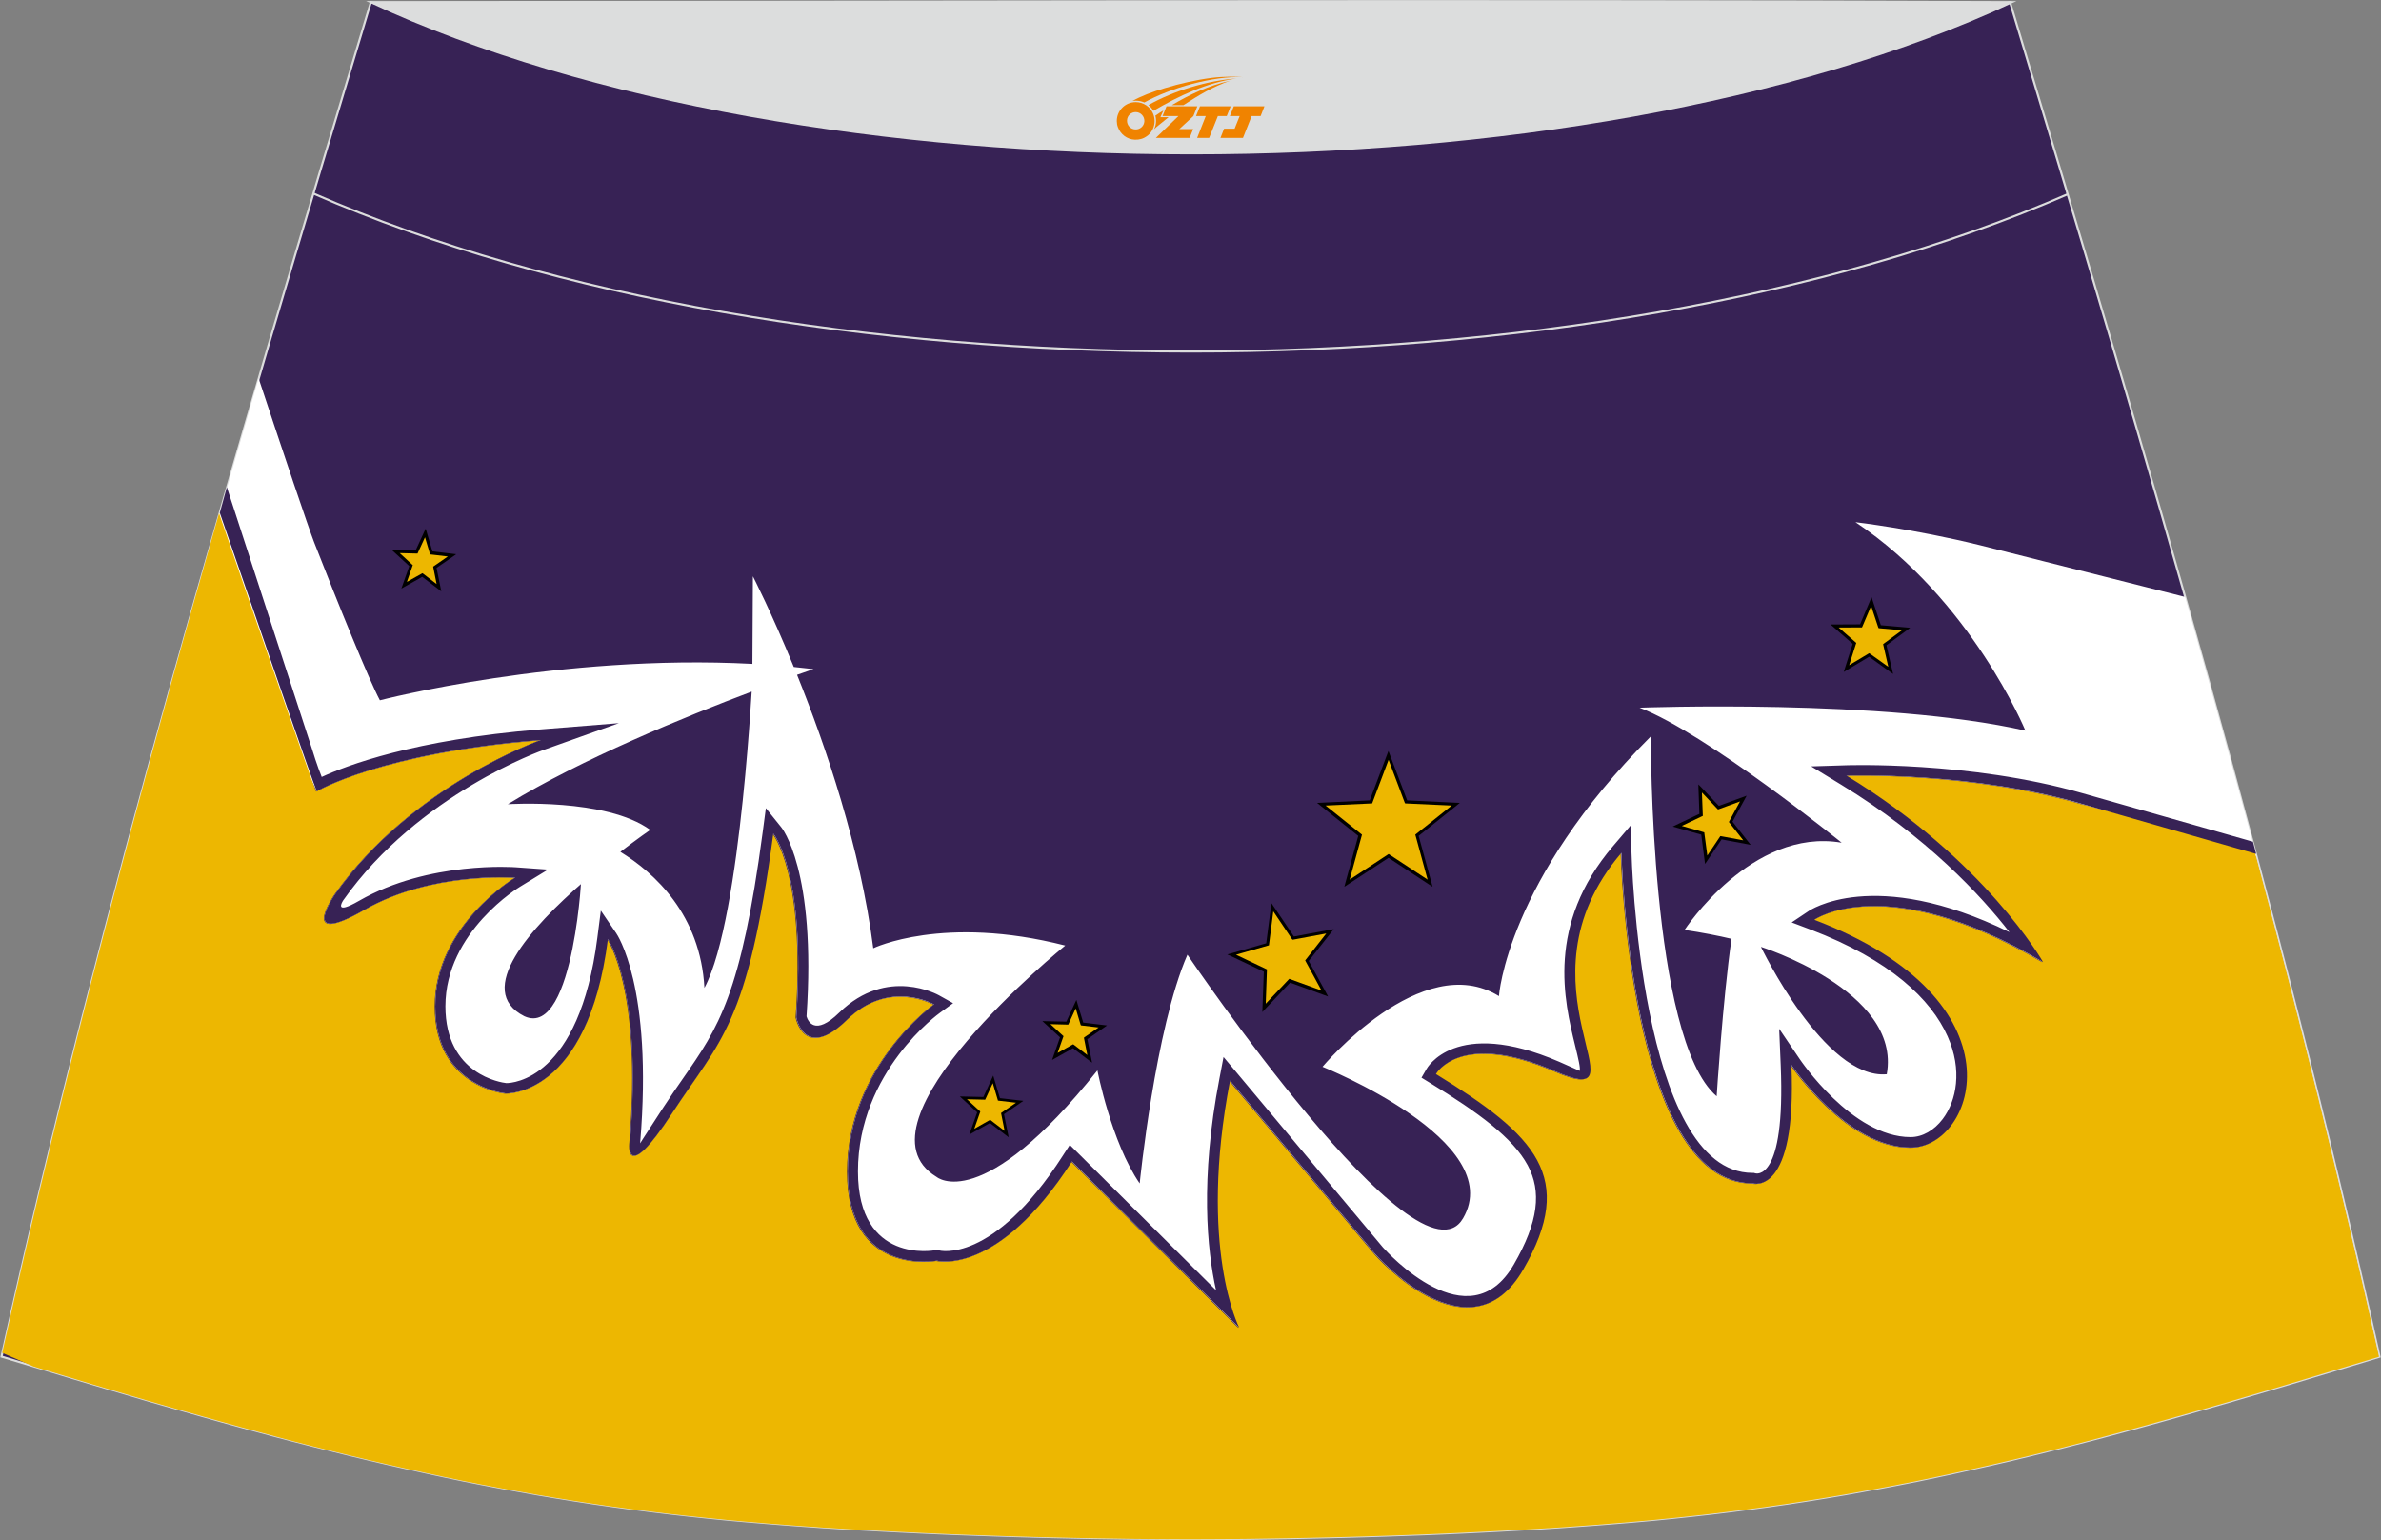
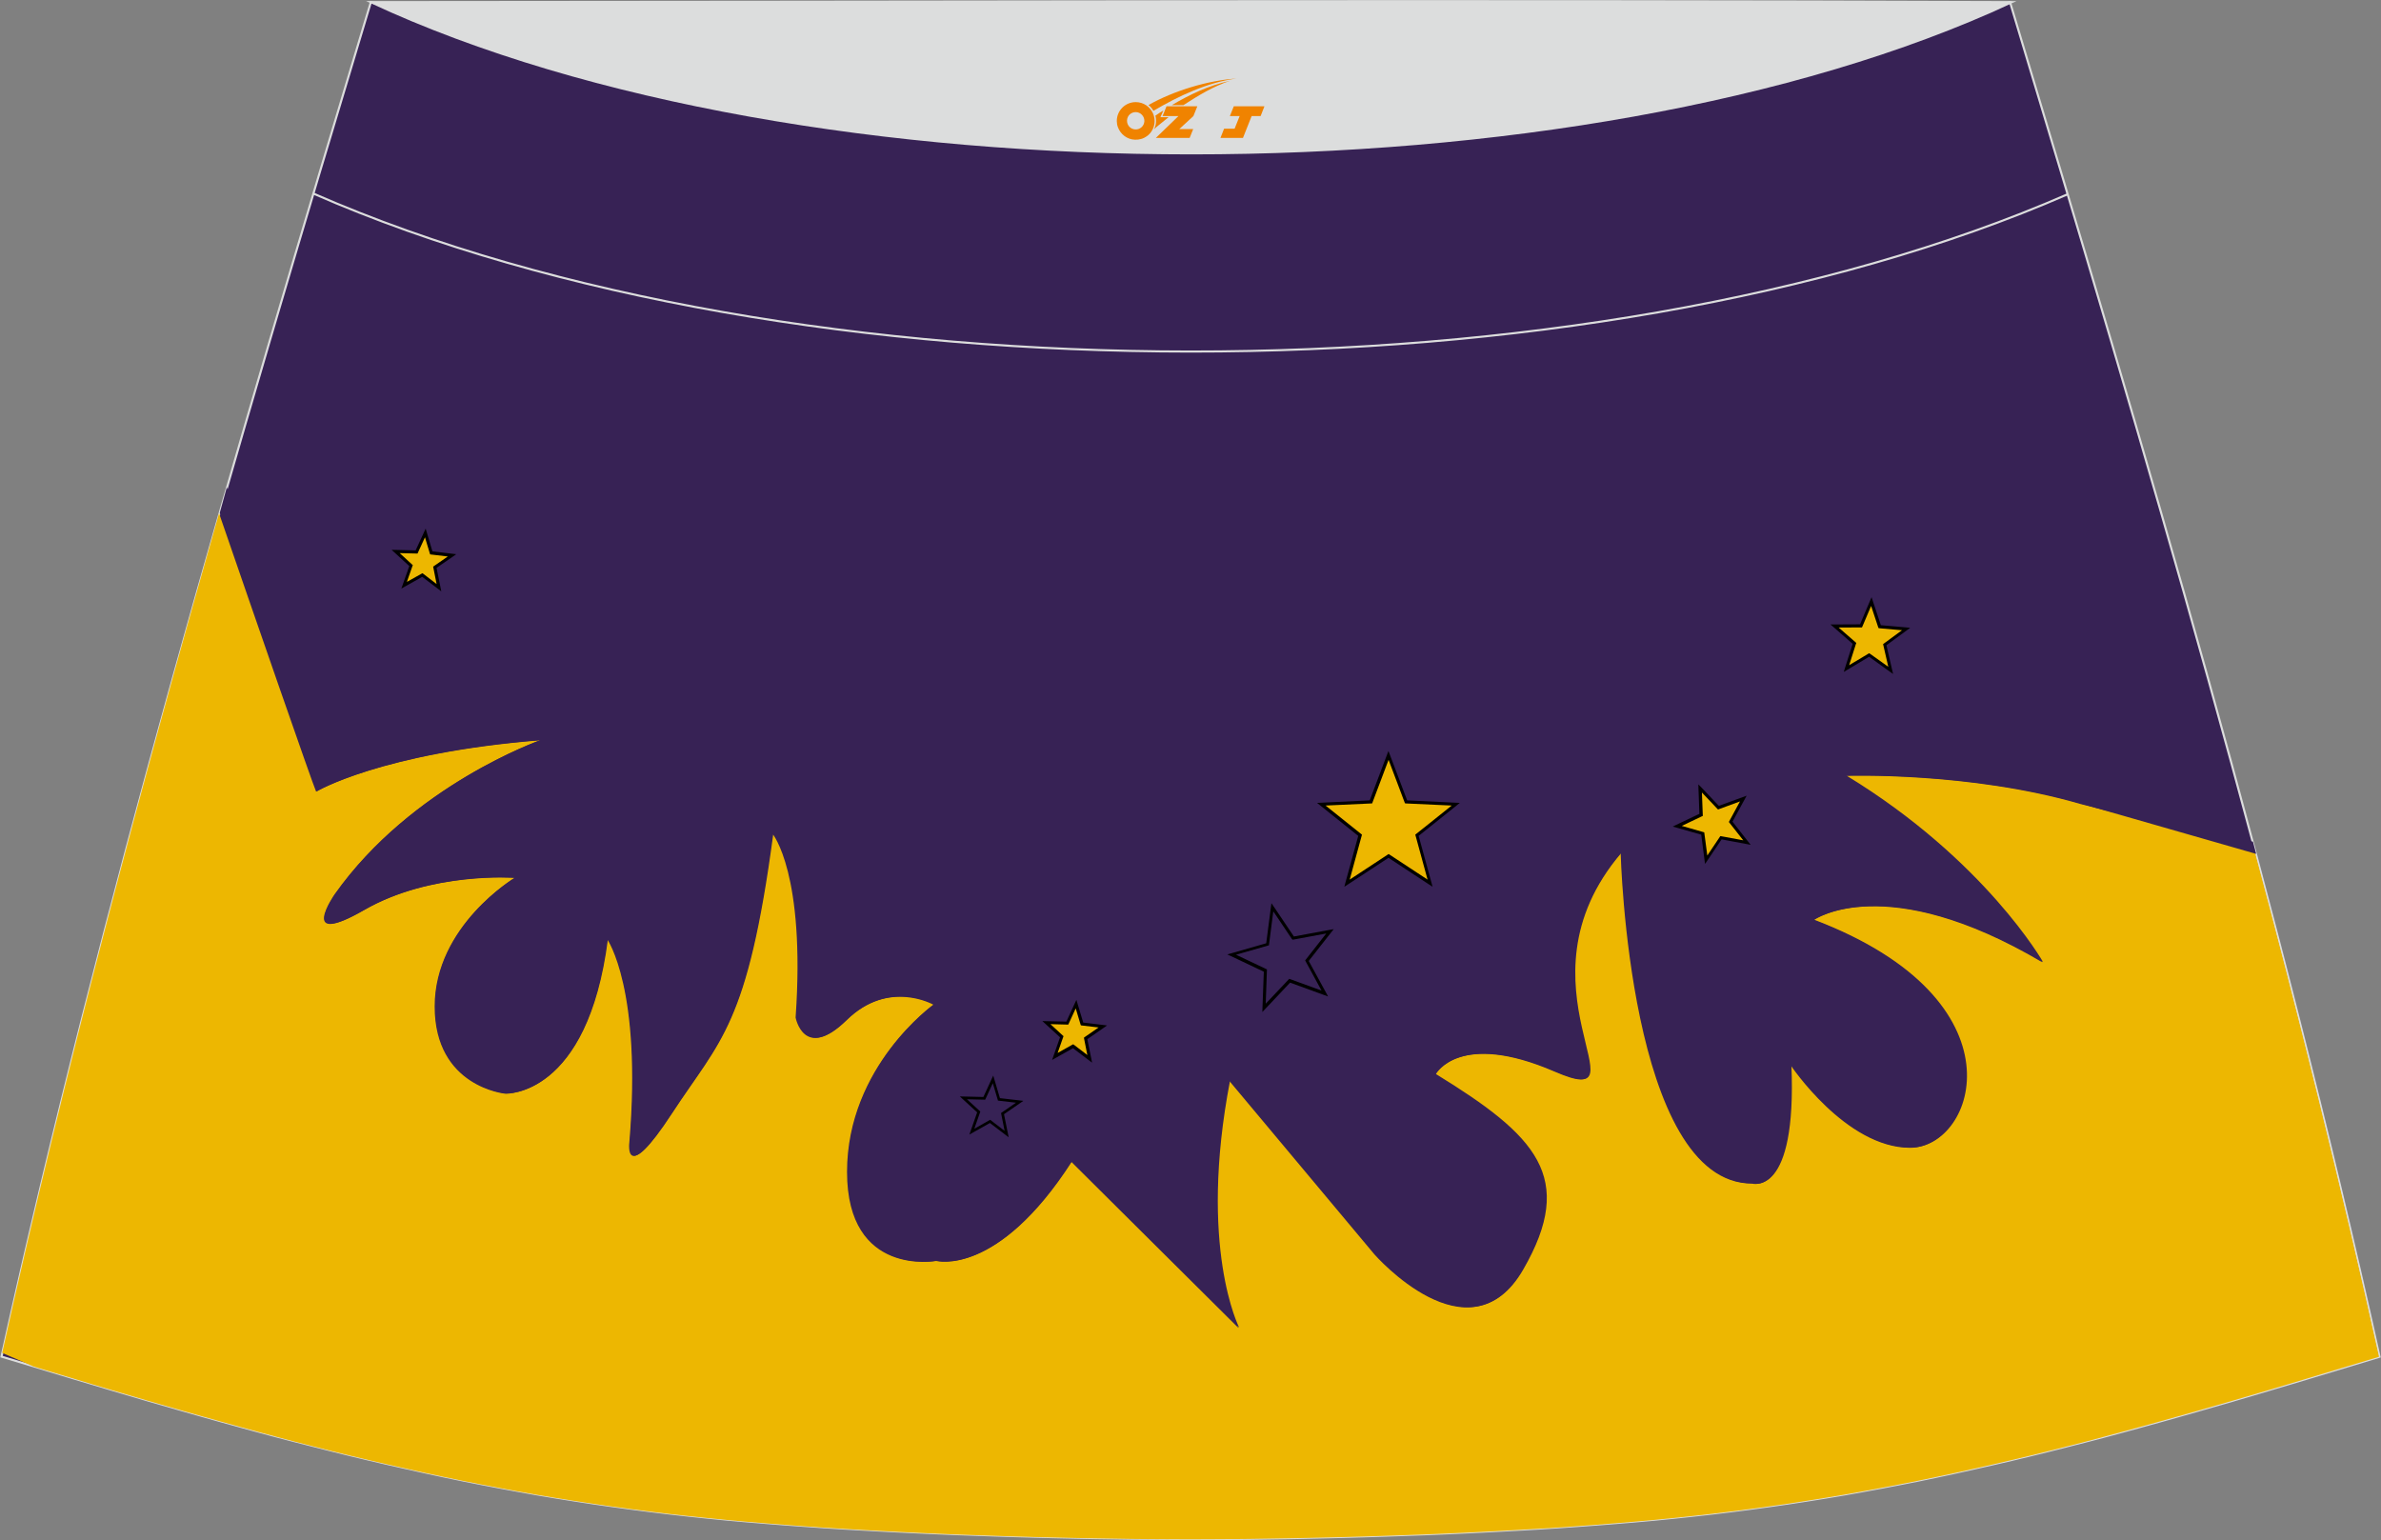
<svg xmlns="http://www.w3.org/2000/svg" version="1.1" id="图层_1" x="0px" y="0px" width="387.08px" height="250.4px" viewBox="0 0 387.08 250.4" enable-background="new 0 0 387.08 250.4" xml:space="preserve">
  <rect x="0" y="0" width="387.08" height="250.4" fill="#808080" stroke="none" />
  <g>
    <path fill="#372255" stroke="#DCDDDD" stroke-width="0.341" stroke-miterlimit="22.926" d="M193.53,250.2L193.53,250.2   l-3.16-0.01l-3.16-0.02l-3.16-0.02l-3.16-0.05l-3.16-0.05l-3.16-0.07l-3.16-0.07l-3.16-0.08l-3.16-0.09l-3.16-0.1l-3.16-0.11   l-3.11-0.11l-3.11-0.13l-3.11-0.14l-3.11-0.15l-3.11-0.16l-3.11-0.17l-3.11-0.18l-3.11-0.2l-3.11-0.22l-3.14-0.23l-3.14-0.25   l-3.14-0.26l-3.13-0.28l-3.13-0.31l-3.13-0.33l-3.13-0.35l-3.11-0.38l-3.11-0.4l-3.07-0.42l-3.06-0.44l-3.06-0.47l-3.06-0.49   l-3.05-0.51l-3.05-0.55l-3.05-0.56l-3.03-0.58l-3.03-0.6l-3.02-0.63l-3.02-0.65l-3.01-0.67l-3.01-0.68l-3.01-0.7l-3.01-0.72   l-3-0.74l-3.01-0.76l-3.01-0.77l-3.01-0.78l-3-0.81l-3-0.82l-3-0.83l-2.99-0.84l-2.99-0.85l-2.99-0.86l-2.99-0.86l-2.98-0.88   l-2.98-0.88l-2.98-0.89l-2.98-0.89l-2.98-0.9l-2.98-0.9l-2.98-0.9l-2.98-0.9C16.77,146.09,38.03,74.25,60.29,0.35   c106.77,29.51,159.7,29.51,266.48,0c22.25,73.91,43.53,145.74,60.07,220.22l-2.98,0.9l-2.98,0.9l-2.98,0.9l-2.98,0.9l-2.98,0.89   l-2.98,0.89l-2.98,0.88l-2.98,0.88l-2.99,0.86l-2.99,0.86l-2.99,0.85l-2.99,0.84l-3,0.83l-3,0.82l-3,0.81l-3,0.78l-3.01,0.77   l-3.01,0.76l-3,0.74l-3,0.72l-3.01,0.7l-3.01,0.68l-3.01,0.67l-3.02,0.65l-3.02,0.63l-3.03,0.6l-3.03,0.58l-3.05,0.56l-3.05,0.55   l-3.05,0.51l-3.06,0.49l-3.06,0.47l-3.06,0.44l-3.07,0.42l-3.11,0.4l-3.11,0.38l-3.13,0.35l-3.13,0.33l-3.13,0.31l-3.13,0.28   l-3.14,0.26l-3.14,0.25l-3.14,0.23l-3.11,0.22l-3.11,0.2l-3.11,0.18l-3.11,0.17l-3.11,0.16l-3.11,0.15l-3.11,0.14l-3.11,0.13   l-3.11,0.11l-3.16,0.11l-3.16,0.1l-3.16,0.09l-3.16,0.08l-3.16,0.07l-3.16,0.07l-3.16,0.05l-3.16,0.05l-3.16,0.02l-3.16,0.02   L193.53,250.2L193.53,250.2L193.53,250.2L193.53,250.2z" />
-     <path fill="#FFFFFF" d="M34.65,87.12l0.57,8.23c0.61,2.07,15.37,31.25,16.26,33.31c0,0,10.45-6.26,36.44-8.35   c0,0-20.91,7.31-33.45,25.08c0,0-6.13,8.81,4.79,2.53c10.9-6.26,24.49-5.22,24.49-5.22s-12.99,7.76-12.99,20.9   s11.5,14.18,11.5,14.18s13.29,0.6,16.58-25.08c0,0,5.67,8.06,3.58,33c0,0-0.98,7.31,6.87-4.71s12.24-14.11,16.42-45.45   c0,0,5.38,6.42,3.74,29.86c0,0,1.34,7.17,8.22,0.45c6.87-6.72,14.18-2.53,14.18-2.53s-14.04,10-14.04,27.16   s14.48,14.48,14.48,14.48s9.85,2.69,21.96-16.13l27.18,27.02c0,0-6.72-12.99-1.49-40.17l23.6,28.21c0,0,15.36,17.58,24.05,2.53   c8.7-15.05,2.09-21.79-14.18-31.8c0,0,3.89-7.17,19.41-0.45c15.54,6.72-7.62-14.04,10.75-35.53c0,0,1.34,53.75,21.36,53.75   c0,0,7.17,2.24,6.27-19.25c0,0,8.96,13.43,19.41,13.43c10.46,0,18.82-23.88-15.69-37.03c0,0,11.65-8.22,37.18,6.87   c0,0-9.4-16.57-31.96-30.3c0,0,19.6-0.68,37.55,4.39c0.66,0.18,16.41,4.93,29.18,8.77c-3.76-14.09-7.65-28.15-11.63-42.22   c-15.37-3.89-32.52-8.21-33.38-8.42c-10.79-2.65-20.22-3.74-20.22-3.74c18.82,12.54,27.63,33.89,27.63,33.89   c-23-5.23-62.73-3.73-62.73-3.73c10.9,4.18,32.86,21.95,32.86,21.95c-14.64-2.52-25.54,14.18-25.54,14.18   c2.82,0.42,5.41,0.92,7.77,1.48l-0.14-0.03c-1.42,9.93-2.41,25.59-2.41,25.59c-10.91-9.32-10.7-58.51-10.7-58.51   c-23.45,23.44-24.7,42.23-24.7,42.23c-12.54-7.76-28.68,11.49-28.68,11.49s30.17,12.09,22.85,24.63   c-7.32,12.55-44.81-42.85-44.81-42.85c-5.23,11.95-7.76,37.18-7.76,37.18c-4.63-6.72-6.87-18.37-6.87-18.37   c-18.82,23.6-26.14,17.32-26.14,17.32c-14.64-8.81,20.91-37.62,20.91-37.62c-19.87-5.08-31.21,0.44-31.21,0.44   c-2.11-16.41-7.72-32.86-12.39-44.45l0,0c1.7-0.6,2.68-0.93,2.68-0.93c-1.07-0.13-2.14-0.24-3.21-0.35l0,0l0,0   c-3.68-8.98-6.65-14.74-6.65-14.74l-0.08,14.24c-31.44-1.66-60.56,5.92-60.56,5.92c-1.67-3.08-6.87-15.87-10.7-25.71   c-0.95-2.46-4.86-14.09-9.02-26.64C39.57,70.06,37.09,78.59,34.65,87.12L34.65,87.12z M281.67,152.68L281.67,152.68L281.67,152.68z    M306.73,174.64c-10.14,0.92-20.52-20.85-20.45-20.7C285.75,153.77,309.21,160.99,306.73,174.64L306.73,174.64z M94.44,143.73   c0.26-4.59-0.85,25.32-9.2,21.48c-8.24-4.17,1.05-14.42,9.63-21.86L94.44,143.73L94.44,143.73z M100.67,138.63   c2.94-2.27,5.04-3.71,5.04-3.71c-7.17-5.23-23.15-4.18-23.15-4.18c11.95-7.35,28.95-14.28,39.67-18.31   c0.19-5.61-1.57,36.76-7.71,48.17c-0.65-11.9-8.08-18.67-13.66-22.11L100.67,138.63z" />
    <path fill="#EDB701" d="M0.36,219.94c1.64,0.72,3.32,1.44,5.08,2.21l0.74,0.23l2.98,0.9l2.98,0.9l2.98,0.9l2.98,0.89l2.98,0.88   l2.98,0.88l2.99,0.86l2.99,0.86l2.99,0.85l2.99,0.84l2.99,0.83l3,0.82l3,0.81l3.01,0.8l3.01,0.77l3.01,0.76l3,0.74l3.01,0.72   l3.01,0.7l3.01,0.68l3.01,0.67l3.02,0.65l3.02,0.63l3.03,0.6l3.03,0.58l3.05,0.56l3.05,0.55l3.05,0.51l3.06,0.49l3.06,0.47   l3.06,0.44l3.07,0.42l3.11,0.4l3.11,0.38l3.13,0.35l3.13,0.33l3.13,0.31l3.13,0.28l3.14,0.26l3.14,0.25l3.14,0.23l3.11,0.22   l3.11,0.19l3.11,0.18l3.11,0.17l3.11,0.16l3.11,0.15l3.11,0.14l3.11,0.13l3.11,0.11l3.16,0.11l3.16,0.1l3.16,0.09l3.16,0.08   l3.16,0.07l3.16,0.06l3.16,0.05l3.16,0.05l3.16,0.03l3.16,0.02l3.16,0.01l0,0l0,0l3.16-0.01l3.16-0.02l3.16-0.03l3.16-0.05   l3.16-0.05l3.16-0.06l3.16-0.07l3.16-0.08l3.16-0.09l3.16-0.1l3.16-0.11l3.11-0.11l3.11-0.13l3.11-0.14l3.11-0.15l3.11-0.16   l3.11-0.17l3.11-0.18l3.11-0.19l3.11-0.22l3.14-0.23l3.14-0.25l3.14-0.26l3.13-0.28l3.13-0.31l3.13-0.33l3.13-0.35l3.11-0.38   l3.11-0.4l3.07-0.42l3.06-0.44l3.06-0.47l3.06-0.49l3.05-0.51l3.05-0.55l3.05-0.56l3.03-0.58l3.03-0.6l3.02-0.63l3.02-0.65   l3.01-0.67l3.01-0.68l3.01-0.7l3-0.72l3-0.74l3.01-0.76l3.01-0.77l3-0.8l3-0.81l3-0.82l3-0.83l2.99-0.84l2.99-0.85l2.99-0.86   l2.99-0.86l2.98-0.88l2.98-0.88l2.98-0.89l2.98-0.9l2.98-0.9l2.98-0.9l2.98-0.9l2.98-0.9c-6.19-27.86-13.04-55.35-20.36-82.72   c-13.7-3.48-27.73-7.02-28.2-7.16c-18.12-5.26-38.14-4.56-38.14-4.56c22.55,13.73,31.96,30.3,31.96,30.3   c-25.54-15.08-37.19-6.87-37.19-6.87c34.5,13.14,26.13,37.03,15.69,37.03c-10.46,0-19.41-13.43-19.41-13.43   c0.89,21.5-6.27,19.25-6.27,19.25c-20.02,0-21.36-53.74-21.36-53.74c-18.37,21.5,4.79,42.25-10.75,35.53s-19.41,0.45-19.41,0.45   c16.28,10,22.88,16.75,14.18,31.8c-8.7,15.05-24.05-2.53-24.05-2.53l-23.6-28.21c-5.23,27.16,1.49,40.17,1.49,40.17l-27.18-27.02   c-12.1,18.81-21.96,16.13-21.96,16.13s-14.49,2.68-14.49-14.48s14.04-27.18,14.04-27.18s-7.32-4.18-14.18,2.53   c-6.87,6.72-8.22-0.44-8.22-0.44c1.64-23.44-3.74-29.86-3.74-29.86c-4.18,31.35-8.58,33.44-16.42,45.45   c-7.84,12.01-6.87,4.71-6.87,4.71c2.09-24.94-3.58-33-3.58-33c-3.28,25.69-16.57,25.08-16.57,25.08s-11.5-1.05-11.5-14.18   c0-13.14,12.99-20.9,12.99-20.9s-13.58-1.05-24.49,5.23c-10.9,6.27-4.79-2.53-4.79-2.53c12.55-17.77,33.46-25.08,33.46-25.08   c-25.98,2.09-36.44,8.35-36.44,8.35c-0.64-1.45-10-28.46-15.78-45.25C22.71,128.66,10.63,173.8,0.36,219.94z" />
    <polygon fill="#EDB700" points="225.72,122.81 228.58,130.35 236.65,130.74 230.35,135.79 232.47,143.57 225.72,139.14    218.98,143.57 221.11,135.79 214.81,130.74 222.88,130.35  " />
    <path d="M225.96,122.72l2.8,7.4l7.9,0.38l0.66,0.03l-0.52,0.42l-6.17,4.94l2.09,7.63l0.17,0.64l-0.56-0.36l-6.6-4.34l-6.62,4.34   l-0.56,0.36l0.17-0.64l2.09-7.63l-6.17-4.94l-0.52-0.42l0.66-0.03l7.9-0.38l2.8-7.4l0.24-0.63L225.96,122.72L225.96,122.72   L225.96,122.72z M228.35,130.45l-2.61-6.92l-2.61,6.92l-0.06,0.16l-0.17,0.01l-7.4,0.34l5.79,4.63l0.13,0.11l-0.05,0.16l-1.95,7.14   l6.19-4.07l0.14-0.09l0.14,0.09l6.19,4.07l-1.95-7.14l-0.05-0.16l0.13-0.11l5.79-4.63l-7.4-0.34l-0.17-0.01L228.35,130.45z" />
-     <polygon fill="#EDB700" points="206.83,147.48 210.23,152.52 216.2,151.4 212.46,156.19 215.36,161.52 209.65,159.44    205.48,163.85 205.7,157.78 200.21,155.17 206.05,153.51  " />
    <path d="M207.05,147.35l3.3,4.9l5.81-1.08l0.66-0.11l-0.41,0.52l-3.65,4.65l2.83,5.18l0.32,0.59l-0.63-0.23l-5.55-2.02l-4.06,4.3   l-0.45,0.48l0.02-0.66l0.22-5.9l-5.33-2.53l-0.61-0.28l0.65-0.18l5.68-1.63l0.76-5.85l0.09-0.66L207.05,147.35L207.05,147.35   L207.05,147.35z M210.02,152.65l-3.02-4.49l-0.69,5.35l-0.02,0.17l-0.16,0.05l-5.19,1.48l4.88,2.32l0.15,0.07l-0.01,0.17l-0.19,5.4   l3.72-3.93l0.11-0.11l0.16,0.06l5.08,1.85l-2.58-4.75l-0.08-0.15l0.1-0.13l3.33-4.25l-5.32,0.99l-0.16,0.02L210.02,152.65z" />
    <polygon fill="#EDB700" points="276.4,128.18 279.36,131.3 283.39,129.82 281.34,133.61 284,136.98 279.77,136.2 277.37,139.77    276.8,135.5 272.68,134.32 276.55,132.48  " />
    <path d="M276.59,128.01l2.84,3l3.89-1.42l0.63-0.23l-0.32,0.59l-1.98,3.63l2.55,3.25l0.41,0.52l-0.66-0.13l-4.07-0.76l-2.31,3.43   l-0.38,0.56l-0.09-0.66l-0.53-4.1l-3.98-1.13l-0.65-0.18l0.6-0.3l3.73-1.77l-0.15-4.13l-0.02-0.66L276.59,128.01L276.59,128.01   L276.59,128.01z M279.18,131.48l-2.5-2.64l0.14,3.63l0.01,0.17l-0.15,0.07l-3.27,1.56l3.49,1l0.16,0.05l0.02,0.16l0.48,3.6   l2.02-3.01l0.09-0.14l0.16,0.02l3.57,0.66l-2.24-2.85l-0.1-0.13l0.08-0.15l1.73-3.19l-3.41,1.25l-0.16,0.06L279.18,131.48z" />
    <polygon fill="#EDB700" points="174.93,163.23 175.91,166.48 179.27,166.87 176.49,168.79 177.14,172.13 174.45,170.07    171.48,171.72 172.61,168.52 170.12,166.23 173.51,166.31  " />
    <path d="M175.17,163.15l0.93,3.09l3.21,0.39l0.66,0.08l-0.55,0.39l-2.65,1.84l0.64,3.16l0.13,0.66l-0.53-0.4l-2.57-1.95l-2.82,1.58   l-0.58,0.33l0.22-0.63l1.07-3.05l-2.38-2.19l-0.49-0.45l0.67,0.02l3.23,0.07l1.35-2.93l0.28-0.61L175.17,163.15L175.17,163.15   L175.17,163.15z M175.66,166.54l-0.78-2.6l-1.14,2.48l-0.07,0.15h-0.17l-2.73-0.07l2,1.84l0.13,0.11l-0.06,0.16l-0.9,2.57   l2.38-1.33l0.15-0.08l0.14,0.1l2.16,1.65l-0.53-2.67l-0.02-0.16l0.14-0.1l2.24-1.55l-2.71-0.32l-0.16-0.02L175.66,166.54z" />
    <g>
-       <polygon fill="#EDB700" points="161.44,175.46 162.4,178.71 165.78,179.1 162.98,181.04 163.65,184.35 160.96,182.3     157.99,183.96 159.12,180.76 156.63,178.46 160.02,178.54   " />
      <path d="M163.98,184.89l-3.05-2.32l-3.34,1.88l1.27-3.61l-2.82-2.59l3.83,0.09l1.6-3.48l1.09,3.67l3.81,0.44l-3.15,2.17    L163.98,184.89L163.98,184.89z M160.97,182.05l2.35,1.8l-0.58-2.9l2.43-1.68l-2.93-0.34l-0.84-2.83l-1.24,2.68l-2.96-0.07l2.17,2    l-0.98,2.8L160.97,182.05z" />
    </g>
    <polygon fill="#EDB700" points="69.13,86.63 70.11,89.88 73.47,90.28 70.69,92.2 71.35,95.53 68.66,93.47 65.7,95.13 66.83,91.93    64.32,89.63 67.72,89.71  " />
    <path d="M69.38,86.55l0.92,3.09l3.21,0.38l0.66,0.08l-0.55,0.39l-2.65,1.83l0.64,3.16l0.13,0.66l-0.53-0.41l-2.57-1.95l-2.81,1.58   l-0.58,0.33l0.22-0.63l1.07-3.03l-2.38-2.19l-0.49-0.45l0.67,0.01l3.23,0.08l1.35-2.93l0.28-0.61L69.38,86.55L69.38,86.55   L69.38,86.55z M69.87,89.95l-0.78-2.6l-1.14,2.48l-0.07,0.16h-0.17l-2.73-0.07l2,1.84l0.13,0.11l-0.06,0.16l-0.9,2.57l2.38-1.33   l0.15-0.08l0.14,0.1l2.16,1.66l-0.53-2.67l-0.03-0.16l0.14-0.1l2.24-1.55l-2.71-0.32l-0.16-0.02L69.87,89.95z" />
    <polygon fill="#EDB700" points="304.22,97.79 305.57,101.87 309.85,102.26 306.39,104.8 307.35,108.99 303.86,106.49    300.17,108.69 301.48,104.6 298.24,101.77 302.54,101.75  " />
    <path d="M304.47,97.72l1.3,3.92l4.11,0.36l0.66,0.06l-0.53,0.4l-3.33,2.44l0.93,4.02l0.15,0.65l-0.55-0.39l-3.35-2.41l-3.55,2.13   l-0.57,0.34l0.2-0.64l1.25-3.93l-3.11-2.72l-0.5-0.43h0.67l4.14-0.02l1.61-3.8l0.26-0.61L304.47,97.72L304.47,97.72L304.47,97.72z    M305.33,101.95l-1.14-3.44l-1.42,3.34l-0.07,0.15h-0.16l-3.63,0.02l2.74,2.39l0.13,0.11l-0.06,0.16l-1.1,3.46l3.11-1.86l0.15-0.08   l0.14,0.09l2.96,2.11l-0.81-3.53l-0.03-0.16l0.14-0.1l2.93-2.15l-3.63-0.32l-0.17-0.02L305.33,101.95z" />
    <path fill="#372255" d="M35.73,83.37c6.24,18.12,15.17,43.92,15.76,45.28c0,0,10.45-6.27,36.44-8.35c0,0-20.91,7.31-33.46,25.08   c0,0-6.13,8.81,4.79,2.53c10.9-6.26,24.49-5.23,24.49-5.23s-12.99,7.76-12.99,20.9c0,13.14,11.5,14.18,11.5,14.18   s13.29,0.59,16.57-25.08c0,0,5.67,8.06,3.58,33c0,0-0.98,7.31,6.87-4.71s12.25-14.11,16.44-45.45c0,0,5.38,6.42,3.74,29.86   c0,0,1.34,7.17,8.22,0.44c6.87-6.72,14.18-2.53,14.18-2.53s-14.04,10-14.04,27.18s14.49,14.48,14.49,14.48s9.85,2.69,21.96-16.13   l27.19,27.02c0,0-6.72-12.99-1.49-40.17l23.6,28.21c0,0,15.36,17.59,24.05,2.53c8.7-15.05,2.09-21.8-14.18-31.8   c0,0,3.89-7.17,19.41-0.44c15.54,6.72-7.62-14.04,10.75-35.53c0,0,1.34,53.74,21.36,53.74c0,0,7.17,2.24,6.27-19.25   c0,0,8.96,13.43,19.41,13.43c10.46,0,18.82-23.88-15.69-37.03c0,0,11.65-8.22,37.19,6.87c0,0-9.41-16.57-31.96-30.31   c0,0,20.8-0.72,39.18,4.86c0.34,0.1,15.54,4.46,27.43,7.87l-0.53-1.98c-12.01-3.42-27.41-7.8-27.8-7.91   c-18.28-5.23-38.27-4.52-38.34-4.52l-5.68,0.18l4.85,2.96c13.98,8.51,22.79,18.07,27.39,23.99c-22.15-10.81-32.65-3.43-32.69-3.4   l-2.72,1.82l3.06,1.16c12.99,4.94,19.63,11.37,22.29,17.36c1.22,2.73,1.59,5.35,1.36,7.68c-0.22,2.27-1.01,4.25-2.16,5.77   c-1.39,1.83-3.27,2.93-5.22,2.93c-9.55,0-17.99-12.65-18.02-12.68l-3.34-4.93l0.25,5.94c0.8,19.14-4.1,17.56-4.13,17.56l-0.24-0.07   h-0.23c-18.34,0-19.66-51.94-19.66-52.1l-0.13-4.39l-2.85,3.34c-10.95,12.82-7.93,25.28-6.19,32.43c0.52,2.15,0.91,3.73,0.74,4.13   c-0.01,0.02-0.89-0.42-3.33-1.48c-16.94-7.32-21.54,1.14-21.55,1.16l-0.83,1.43l1.4,0.86c7.91,4.85,13.43,8.89,15.86,13.37   c2.3,4.26,1.76,9.21-2.25,16.14c-7.31,12.66-20.57-1.99-21.28-2.78l0,0l-23.61-28.21l-2.3-2.74l-0.67,3.51   c-3.16,16.41-2.01,27.82-0.55,34.41l-22.28-22.15l-1.49-1.48l-1.14,1.76c-11.43,17.78-20.1,15.4-20.12,15.39l-0.34-0.08l-0.34,0.06   c-0.03,0.01-12.5,2.32-12.5-12.81c0-16.31,13.3-25.78,13.33-25.8l2.14-1.56l-2.3-1.28c-0.02-0.01-8.41-4.81-16.21,2.81   c-4.02,3.93-5.1,1.34-5.32,0.61c1.63-23.88-4.1-30.75-4.13-30.77l-2.48-3.08l-0.52,3.93c-3.52,26.43-7.17,31.7-12.96,40.02   c-1,1.44-2.07,2.98-3.21,4.73c-3.67,5.64-3.76,5.82-3.76,5.82l0.01-0.06c2.14-25.53-3.86-34.06-3.88-34.09l-2.51-3.69l-0.57,4.43   c-2.94,23.06-13.79,23.61-14.79,23.61c-0.76-0.08-9.91-1.36-9.91-12.49c0-12.17,12.14-19.44,12.17-19.46l4.51-2.76l-5.27-0.38   c-0.05,0-14.09-1.08-25.46,5.46c-4.15,2.39-2.71,0.14-2.55-0.1c12.23-17.32,32.56-24.44,32.63-24.46l12.17-4.33l-12.87,1.03   c-20.42,1.65-31.48,5.89-35.44,7.72c-0.17-0.44-0.35-0.9-0.52-1.36c-0.36-1.01-0.7-2.01-1-3.01l-13.9-42.74L35.73,83.37z" />
    <path fill="none" stroke="#DCDDDD" stroke-width="0.341" stroke-miterlimit="22.926" d="M336.14,31.58   c-78.2,34.13-207.1,34.1-285.19-0.11" />
    <path fill="#DCDDDD" stroke="#DCDDDD" stroke-width="0.341" stroke-miterlimit="22.926" d="M327.06,0.35   c-70.39,32.77-196.37,32.77-266.77,0C149.23,0.32,238.12,0.01,327.06,0.35z" />
  </g>
  <g id="图层_x0020_1">
    <path fill="#F08300" d="M181.74,20.68c0.416,1.136,1.472,1.984,2.752,2.032c0.144,0,0.304,0,0.448-0.016h0.016   c0.016,0,0.064,0,0.128-0.016c0.032,0,0.048-0.016,0.08-0.016c0.064-0.016,0.144-0.032,0.224-0.048c0.016,0,0.016,0,0.032,0   c0.192-0.048,0.4-0.112,0.576-0.208c0.192-0.096,0.4-0.224,0.608-0.384c0.672-0.56,1.104-1.408,1.104-2.352   c0-0.224-0.032-0.448-0.08-0.672l0,0C187.58,18.8,187.53,18.63,187.45,18.45C186.98,17.36,185.9,16.6,184.63,16.6C182.94,16.6,181.56,17.97,181.56,19.67C181.56,20.02,181.62,20.36,181.74,20.68L181.74,20.68L181.74,20.68z M186.04,19.7L186.04,19.7C186.01,20.48,185.35,21.08,184.57,21.04C183.78,21.01,183.19,20.36,183.22,19.57c0.032-0.784,0.688-1.376,1.472-1.344   C185.46,18.26,186.07,18.93,186.04,19.7L186.04,19.7z" />
-     <polygon fill="#F08300" points="200.07,17.28 ,199.43,18.87 ,197.99,18.87 ,196.57,22.42 ,194.62,22.42 ,196.02,18.87 ,194.44,18.87    ,195.08,17.28" />
-     <path fill="#F08300" d="M202.04,12.55c-1.008-0.096-3.024-0.144-5.056,0.112c-2.416,0.304-5.152,0.912-7.616,1.664   C187.32,14.93,185.45,15.65,184.1,16.42C184.3,16.39,184.49,16.37,184.68,16.37c0.48,0,0.944,0.112,1.36,0.288   C190.14,14.34,197.34,12.29,202.04,12.55L202.04,12.55L202.04,12.55z" />
    <path fill="#F08300" d="M187.51,18.02c4-2.368,8.88-4.672,13.488-5.248c-4.608,0.288-10.224,2-14.288,4.304   C187.03,17.33,187.3,17.65,187.51,18.02C187.51,18.02,187.51,18.02,187.51,18.02z" />
    <polygon fill="#F08300" points="205.56,17.28 ,204.94,18.87 ,203.48,18.87 ,202.07,22.42 ,201.61,22.42 ,200.1,22.42 ,198.41,22.42    ,199,20.92 ,200.71,20.92 ,201.53,18.87 ,199.94,18.87 ,200.58,17.28" />
    <polygon fill="#F08300" points="194.65,17.28 ,194.01,18.87 ,191.72,20.98 ,193.98,20.98 ,193.4,22.42 ,187.91,22.42 ,191.58,18.87    ,189,18.87 ,189.64,17.28" />
    <path fill="#F08300" d="M199.93,13.14c-3.376,0.752-6.464,2.192-9.424,3.952h1.888C194.82,15.52,197.16,14.09,199.93,13.14z    M189.13,17.96C188.5,18.34,188.44,18.39,187.83,18.8c0.064,0.256,0.112,0.544,0.112,0.816c0,0.496-0.112,0.976-0.32,1.392   c0.176-0.16,0.32-0.304,0.432-0.4c0.272-0.24,0.768-0.64,1.6-1.296l0.32-0.256H188.65l0,0L189.13,17.96L189.13,17.96L189.13,17.96z" />
  </g>
</svg>